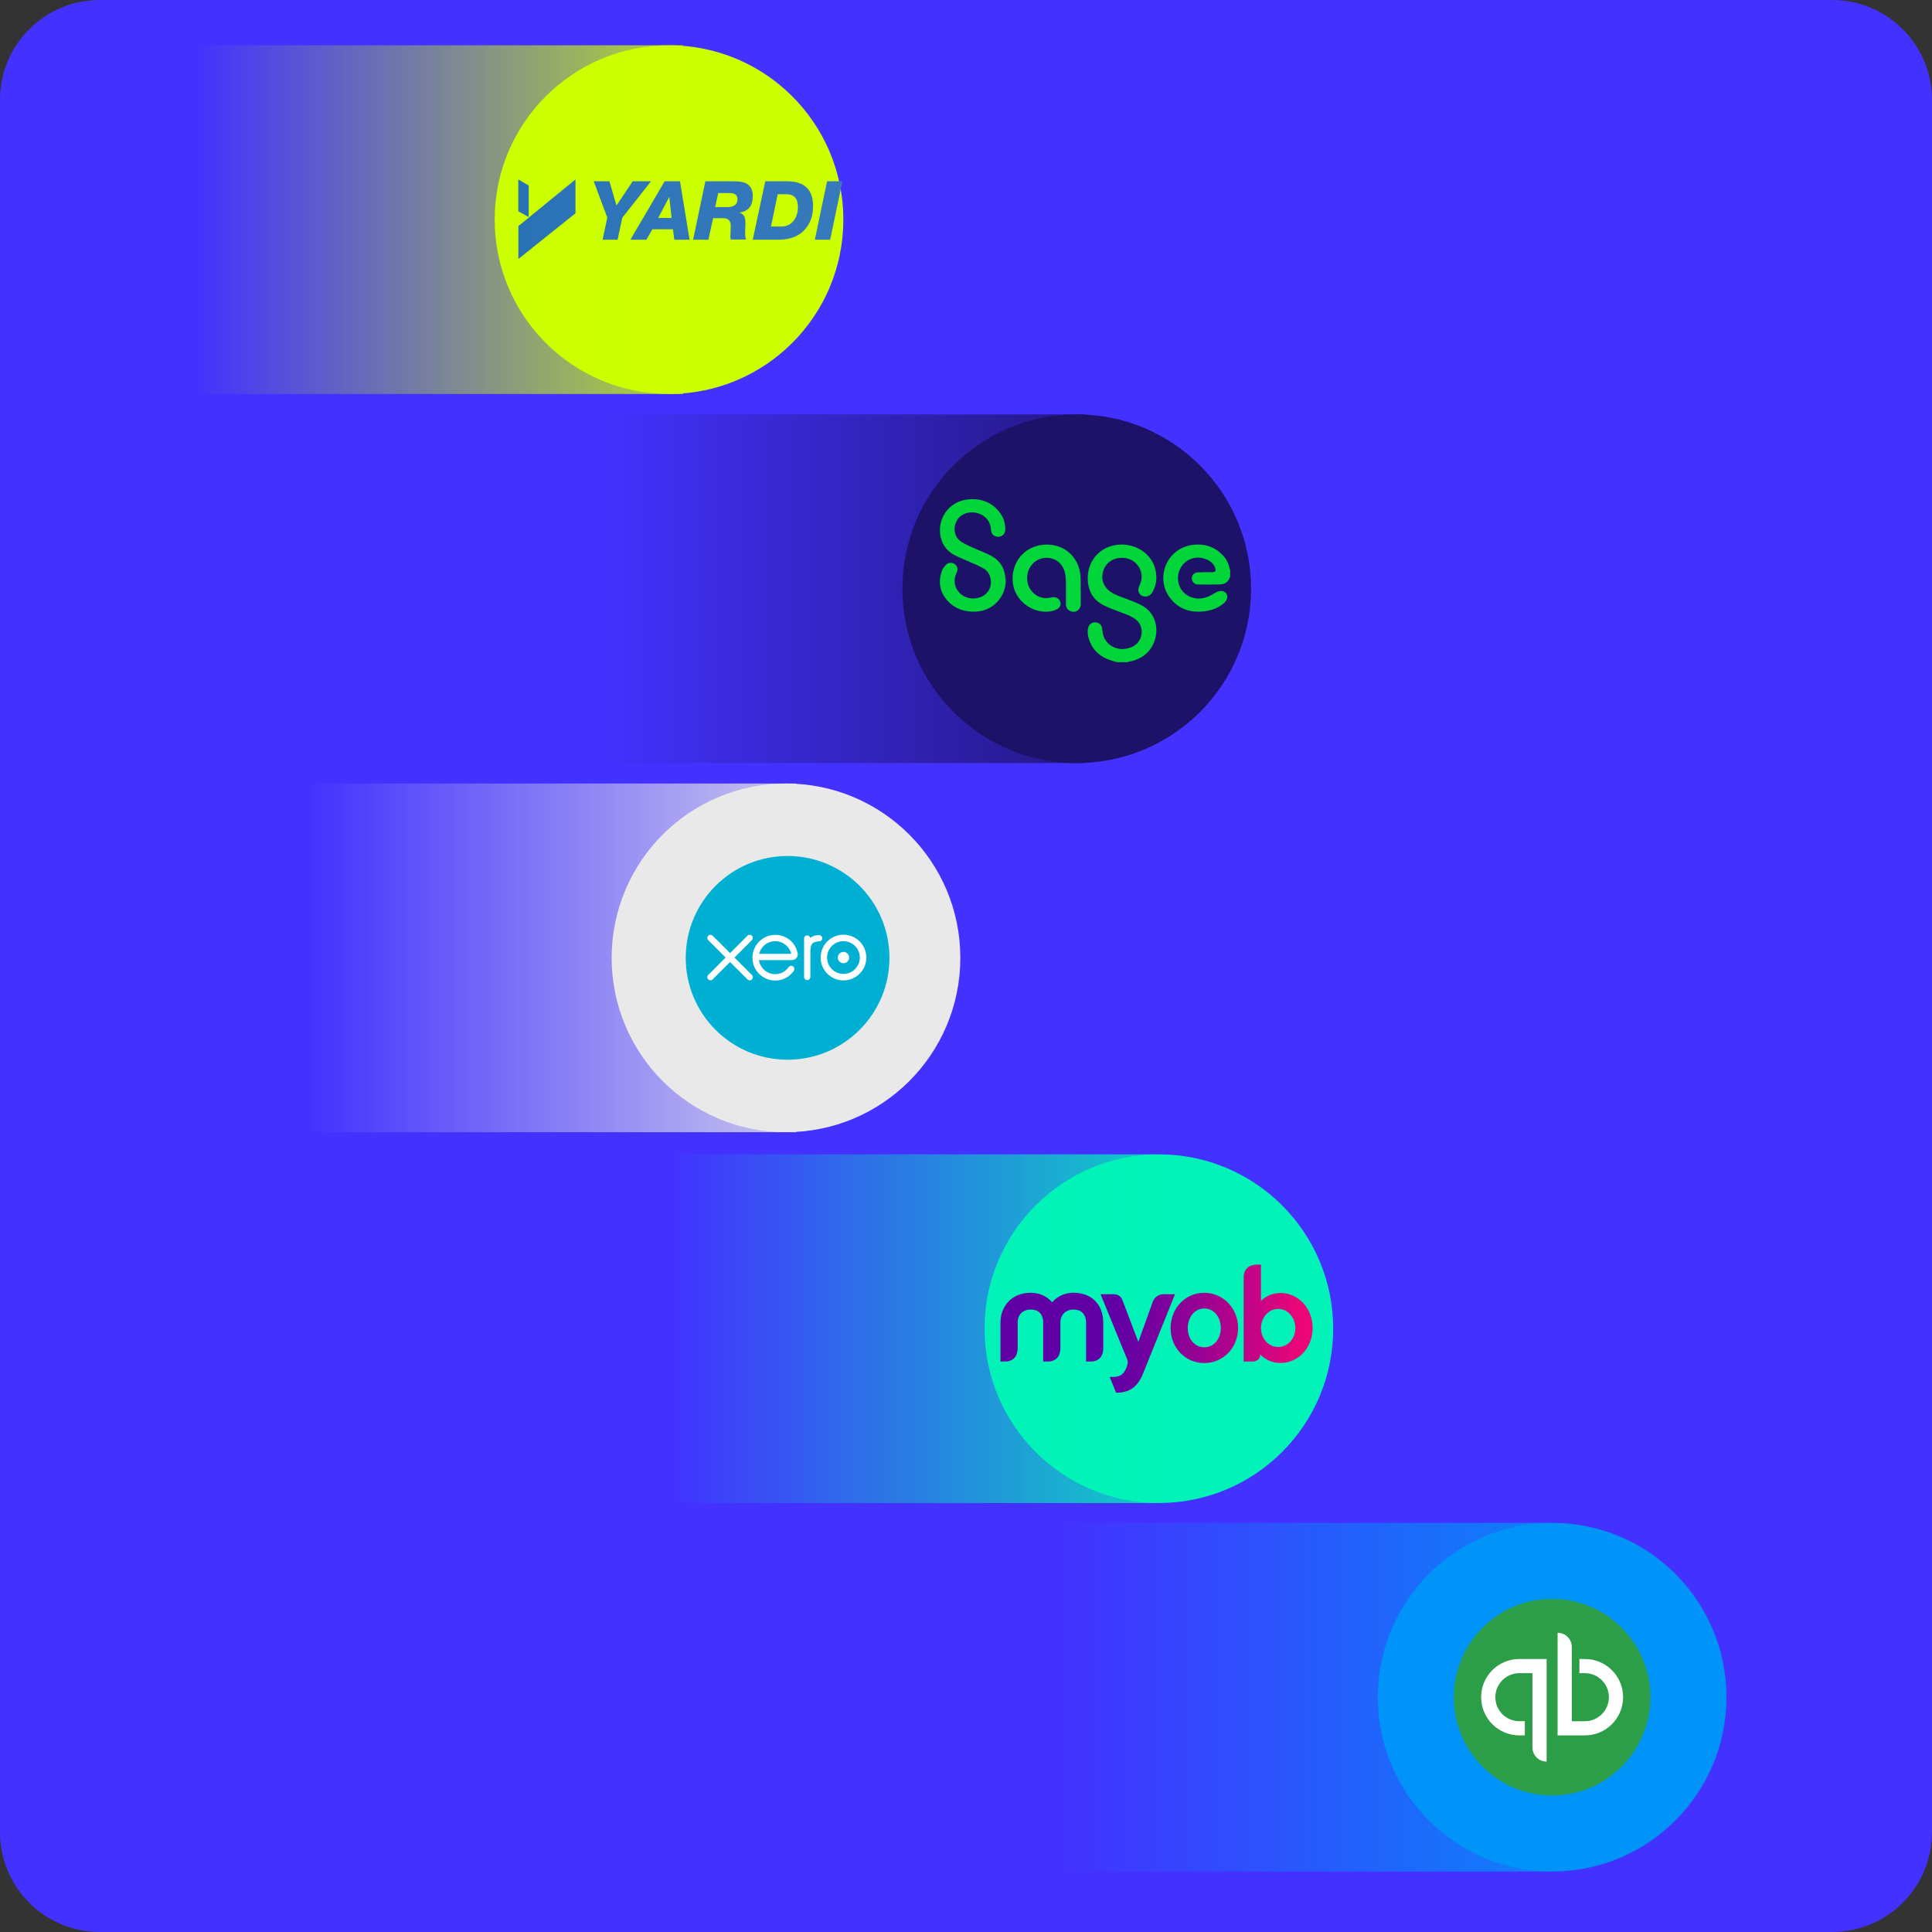
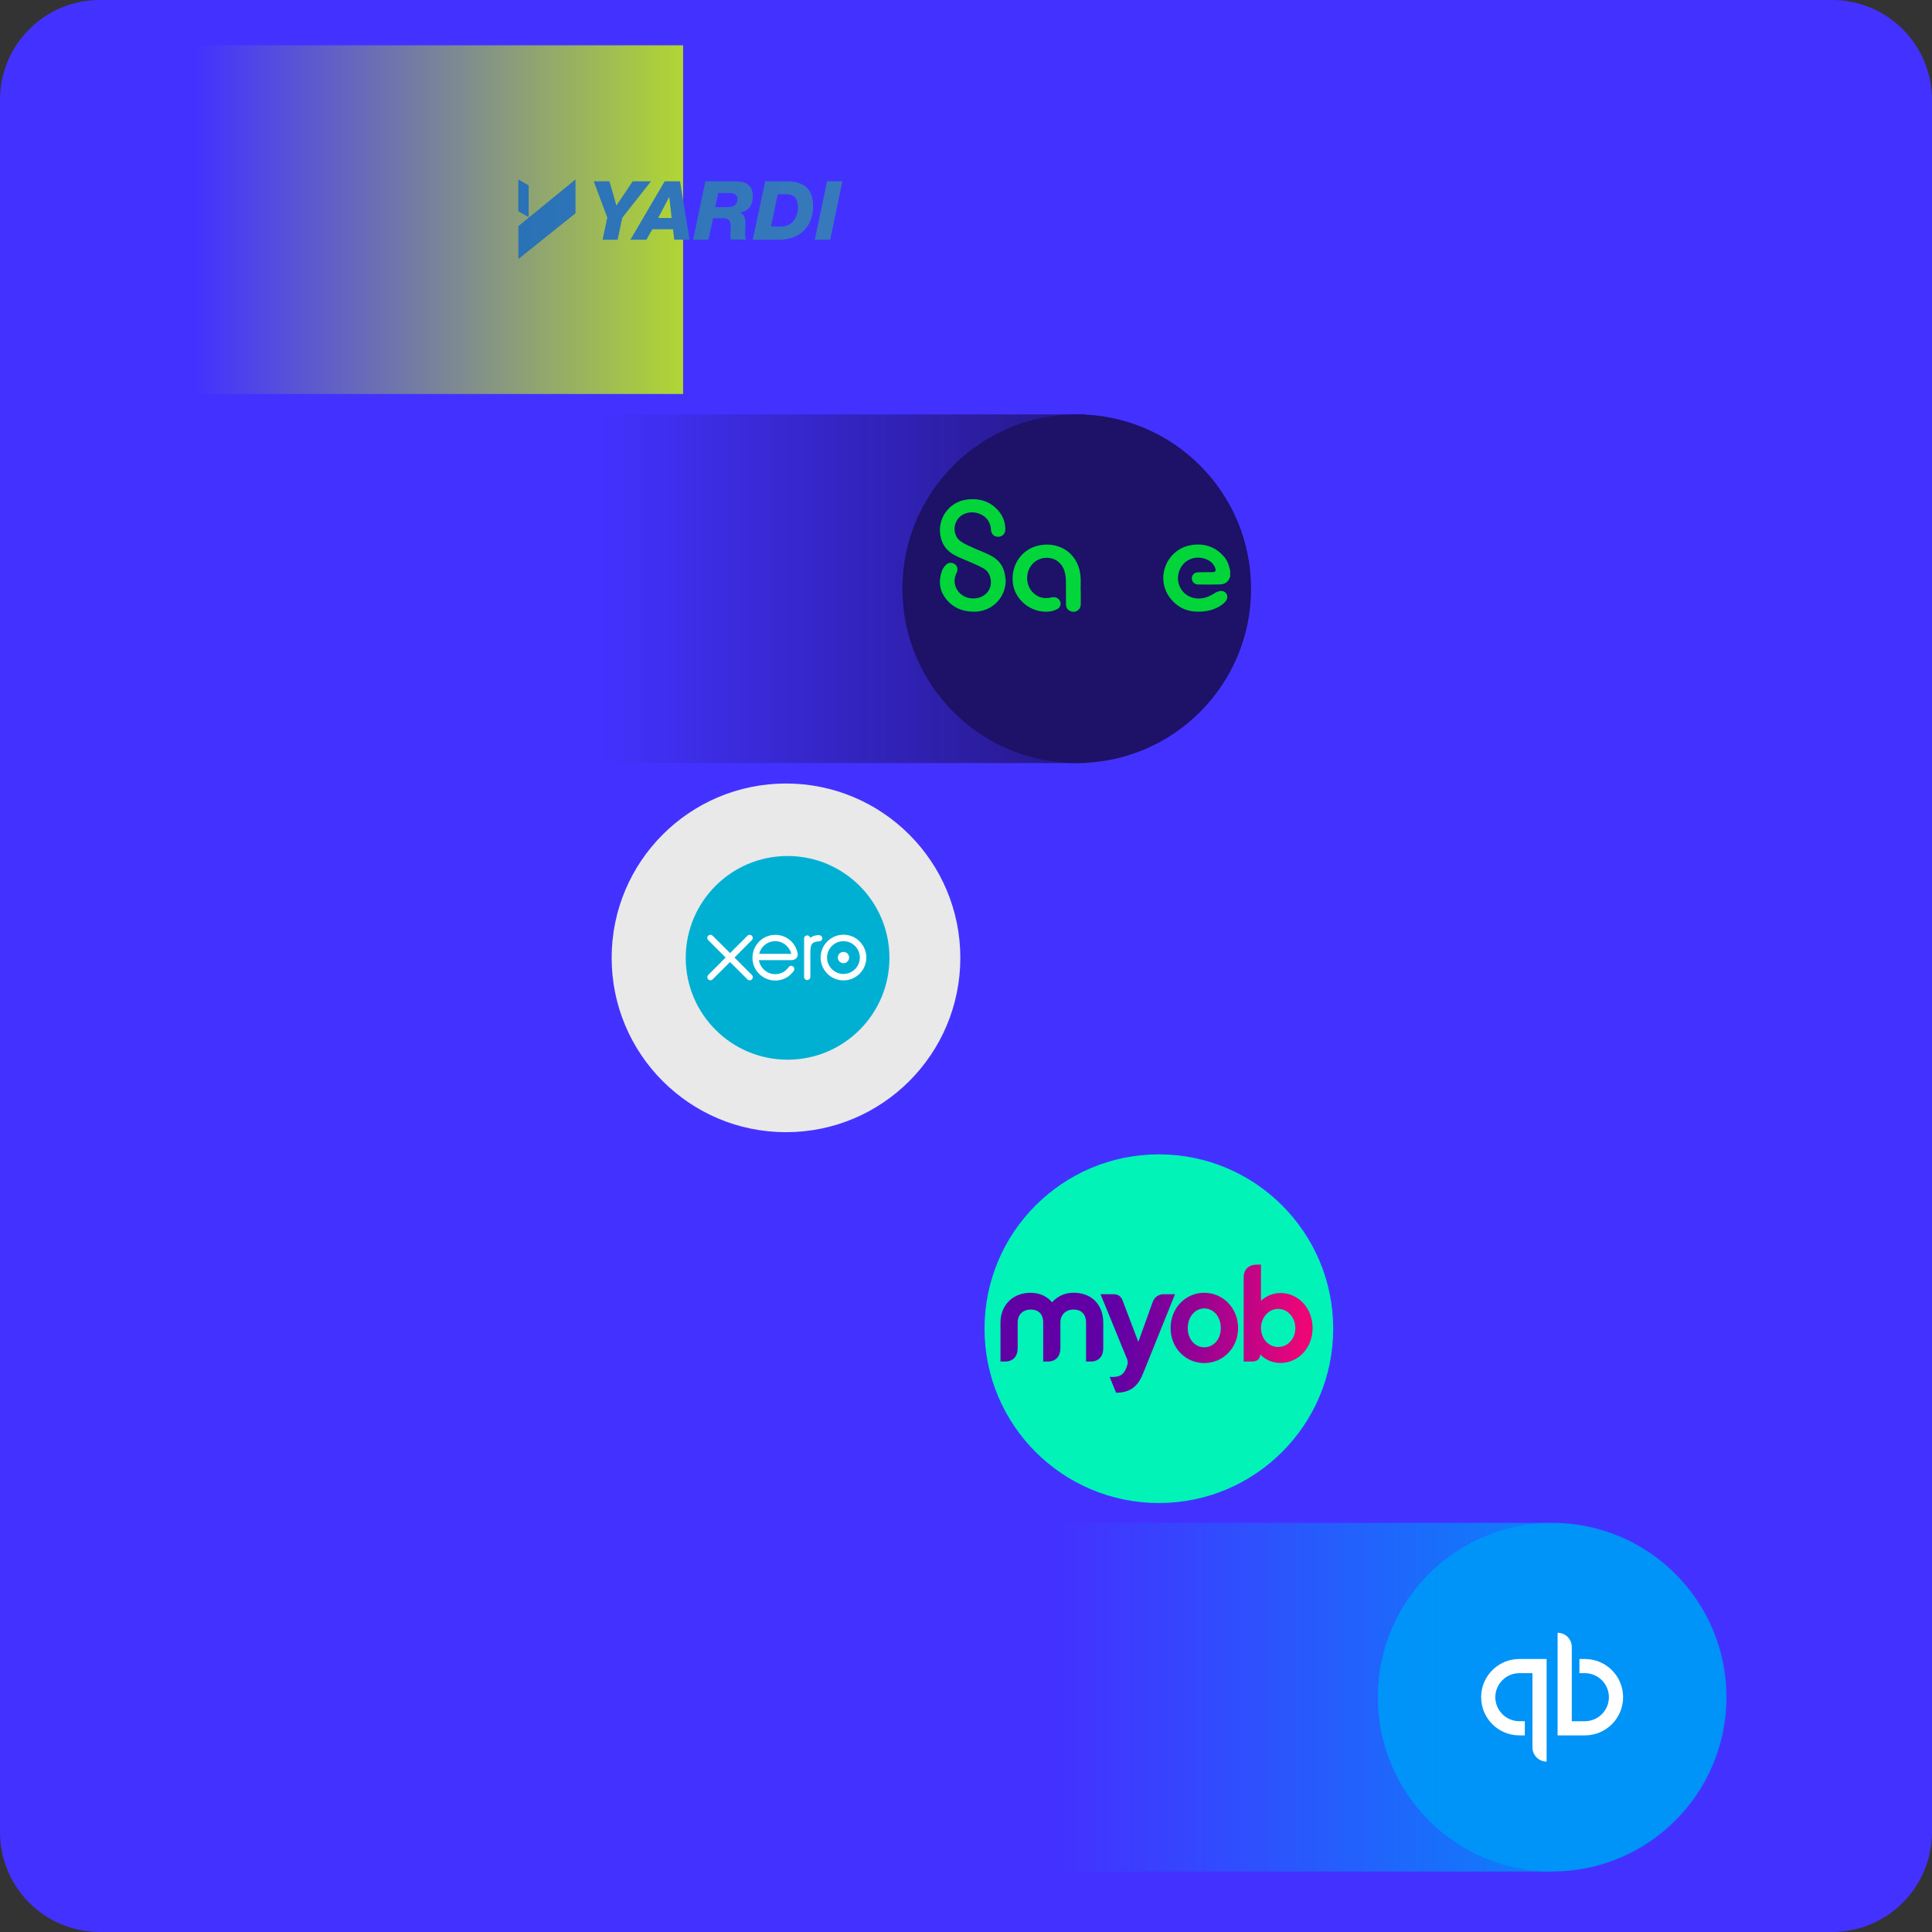
<svg xmlns="http://www.w3.org/2000/svg" xmlns:xlink="http://www.w3.org/1999/xlink" viewBox="0 0 711.14 711.14">
  <rect x="0" y="0" width="711.14" height="711.14" fill="#333333" stroke="none" />
  <linearGradient id="a" gradientTransform="matrix(0 1 1 0 909.83 2755.41)" gradientUnits="userSpaceOnUse" x1="-2266.34" x2="-2266.34" y1="-483.85" y2="-662.85">
    <stop offset="0" stop-color="#01f3b7" />
    <stop offset="1" stop-color="#01f3b7" stop-opacity="0" />
  </linearGradient>
  <linearGradient id="b" gradientTransform="matrix(1 0 0 -1 -92.42 4940.47)" gradientUnits="userSpaceOnUse" x1="460.68" x2="575.56" y1="4451.99" y2="4451.99">
    <stop offset=".36" stop-color="#6100a5" />
    <stop offset=".46" stop-color="#7001a0" />
    <stop offset=".64" stop-color="#980293" />
    <stop offset=".89" stop-color="#d9057e" />
    <stop offset=".97" stop-color="#ed0677" />
  </linearGradient>
  <linearGradient id="c" x1="460.68" x2="575.56" xlink:href="#b" y1="4445.95" y2="4445.95" />
  <linearGradient id="d" gradientTransform="translate(96.53 241.81)" x1="271.73" x2="386.62" xlink:href="#b" y1="246.98" y2="246.98" />
  <linearGradient id="e" gradientTransform="translate(96.53 241.81)" x1="271.73" x2="386.62" xlink:href="#b" y1="241.78" y2="241.78" />
  <linearGradient id="f" gradientTransform="matrix(0 1 1 0 1311.21 3131.53)" gradientUnits="userSpaceOnUse" x1="-2506.82" x2="-2506.82" y1="-741.2" y2="-920.21">
    <stop offset="0" stop-color="#0093f8" />
    <stop offset="1" stop-color="#0093f8" stop-opacity="0" />
  </linearGradient>
  <linearGradient id="g" gradientTransform="matrix(0 1 1 0 825.97 2000.14)" gradientUnits="userSpaceOnUse" x1="-1783.43" x2="-1783.43" y1="-426.63" y2="-605.63">
    <stop offset="0" stop-color="#1d1168" />
    <stop offset="1" stop-color="#1d1168" stop-opacity="0" />
  </linearGradient>
  <linearGradient id="h" gradientTransform="matrix(0 1 1 0 529.21 2376.88)" gradientUnits="userSpaceOnUse" x1="-2024.31" x2="-2024.31" y1="-236.16" y2="-415.17">
    <stop offset="0" stop-color="#e9e9e9" />
    <stop offset="1" stop-color="#e9e9e9" stop-opacity="0" />
  </linearGradient>
  <linearGradient id="i" gradientTransform="matrix(0 1 1 0 409.83 1623.4)" gradientUnits="userSpaceOnUse" x1="-1542.55" x2="-1542.55" y1="-158.39" y2="-337.39">
    <stop offset="0" stop-color="#cf0" />
    <stop offset="1" stop-color="#cf0" stop-opacity="0" />
  </linearGradient>
  <linearGradient id="j" gradientUnits="userSpaceOnUse" x1="190.78" x2="310.07" y1="80.69" y2="80.69">
    <stop offset="0" stop-color="#2a72b6" />
    <stop offset="1" stop-color="#377abc" />
  </linearGradient>
  <path d="m0 36.75c0-20.3 16.45-36.75 36.75-36.75h637.63c20.3 0 36.75 16.45 36.75 36.75v637.63c0 20.3-16.45 36.75-36.75 36.75h-637.63c-20.3 0-36.75-16.45-36.75-36.75z" fill="#4332ff" />
  <path d="m426.56 424.9c35.44 0 64.17 28.73 64.17 64.17s-28.73 64.17-64.17 64.17-64.17-28.73-64.17-64.17 28.73-64.17 64.17-64.17z" fill="#01f3b7" />
-   <path d="m425.98 424.9v128.34s-179 0-179 0v-128.34s179 0 179 0z" fill="url(#a)" opacity=".8" />
  <path d="m387.23 479.35c-1.78-2.15-4.5-3.49-7.86-3.49-6.73-.04-11.11 4.74-11.11 10.98v14.31h2.07c1.42-.08 4.17-.77 4.26-4.86v-9.56c0-2.8 1.95-4.7 4.78-4.7 4.17 0 4.62 3.32 4.62 4.7v14.43h2.07c1.38-.08 4.13-.77 4.26-4.82v-9.61c0-2.8 2.03-4.7 4.78-4.7 4.17 0 4.66 3.32 4.66 4.7v14.43h2.07c1.42-.08 4.22-.77 4.26-4.94v-9.36c0-6.48-4.09-11.02-10.98-11.02-3.2 0-6 1.38-7.86 3.53" fill="url(#b)" />
  <path d="m424.31 479.19-5.31 14.75-5.8-15.28c-.89-2.43-3.16-2.27-3.16-2.27h-4.94s9.81 23.99 9.81 23.99t-.04-.08s0 .04.04.08c0 .04.04.08.04.08l-.04-.12c.32.97.24 1.5-.08 2.47l-.2.61c-1.13 2.84-2.76 3.61-6.16 3.4v.04s2.35 5.8 2.35 5.8c4.38-.08 7.7-1.54 9.89-7.01l11.79-29.26h-4.42c-.2 0-2.72.08-3.77 2.8" fill="url(#c)" />
  <path d="m437.2 488.87c0-4.26 2.72-7.25 6.08-7.25s6.08 2.96 6.08 7.25c0 4.17-2.72 7.05-6.08 7.05s-6.08-2.88-6.08-7.05m-6.32-.04c0 7.38 5.55 12.89 12.4 12.89s12.44-5.51 12.44-12.89-5.59-12.97-12.44-12.97c-6.85-.04-12.4 5.59-12.4 12.97" fill="url(#d)" />
  <path d="m464.15 488.87c0-3.93 2.84-7.09 6.32-7.09s6.32 3.08 6.32 7.09-2.84 6.93-6.32 6.93c-3.49.04-6.32-3.08-6.32-6.93m-1.3-23.39c-4.3 0-4.99 2.92-5.07 4.3v31.37s3.04 0 3.04 0c2.43.04 3-1.5 3.04-2.39v-.12s0-.12 0-.12c1.9 2.03 4.54 3.16 7.54 3.16 6.48 0 11.75-5.55 11.75-12.85s-5.27-12.89-11.75-12.89c-2.84 0-5.35 1.05-7.25 2.88v-13.33h-1.3z" fill="url(#e)" />
  <path d="m571.31 560.54c35.44 0 64.17 28.73 64.17 64.17s-28.73 64.17-64.17 64.17-64.17-28.73-64.17-64.17 28.73-64.17 64.17-64.17z" fill="#0093f8" />
  <path d="m570.01 560.54v128.34s-179 0-179 0v-128.34s179 0 179 0z" fill="url(#f)" opacity=".8" />
-   <circle cx="571.31" cy="624.71" fill="#2d9e48" r="36.17" />
  <path d="m545.19 624.71c0 7.77 6.3 14.06 14.06 14.06h2.01v-5.22h-2.01c-4.88 0-8.84-3.96-8.84-8.84s3.96-8.84 8.84-8.84h4.82s0 27.33 0 27.33c0 2.89 2.34 5.22 5.22 5.22v-37.77s-10.05 0-10.05 0c-7.77 0-14.06 6.3-14.06 14.06zm38.18-14.06h-2.01v5.22h2.01c4.88 0 8.84 3.96 8.84 8.84s-3.96 8.84-8.84 8.84h-4.82s0-27.33 0-27.33c0-2.89-2.34-5.22-5.22-5.22v37.77s10.05 0 10.05 0c7.77 0 14.06-6.3 14.06-14.06 0-7.77-6.3-14.06-14.06-14.06z" fill="#fff" />
  <path d="m396.33 152.53c35.44 0 64.17 28.73 64.17 64.17s-28.73 64.17-64.17 64.17-64.17-28.73-64.17-64.17 28.73-64.17 64.17-64.17z" fill="#1d1168" />
  <path d="m399.35 152.53v128.34s-179 0-179 0v-128.34s179 0 179 0z" fill="url(#g)" opacity=".8" />
-   <path d="m411.36 243.75c-.55-.14-1.1-.27-1.64-.42-4.45-1.24-7.66-3.82-8.99-8.39-.36-1.23-.52-2.5-.22-3.77.31-1.33 1.34-2.14 2.64-2.1 1.37.05 2.3.85 2.53 2.22.13.77.14 1.57.34 2.33.92 3.48 4.4 5.7 8.06 5.22 1.57-.21 3-.71 4.21-1.78 2.45-2.17 2.92-6.85-.51-9.25-1.59-1.11-3.41-1.73-5.2-2.41-2.18-.83-4.39-1.61-6.46-2.67-2.8-1.43-4.71-3.71-5.41-6.86-1.63-7.33 2.7-14.16 10.05-15.28 6.35-.97 12.73 2.58 14.41 8.61.78 2.79.62 5.56-.65 8.18-.58 1.21-1.43 2.19-2.94 2.2-1.92 0-3.07-1.73-2.38-3.51.34-.88.78-1.75.94-2.66.66-3.91-2.21-7.58-6.17-8.02-3.84-.42-7 1.55-7.96 4.97-.8 2.85.14 5.57 2.53 7.3 1.82 1.32 3.95 1.98 6.03 2.75 1.77.66 3.54 1.35 5.24 2.19 8.3 4.08 7.14 15.31.33 19.29-1.5.87-3.1 1.44-4.81 1.71-.12.02-.23.09-.35.14h-3.62s0 0 0 0z" fill="#02d53a" />
  <path d="m452.81 212.35c-.05.07-.12.13-.15.21-.56 1.7-1.86 2.49-3.52 2.55-2.73.1-5.47.07-8.2.03-1.28-.02-2.2-1-2.24-2.2-.04-1.19.84-2.21 2.15-2.27 1.76-.09 3.52-.05 5.28-.06 1.27 0 1.59-.44 1.12-1.65-.7-1.81-2.15-2.79-3.92-3.34-4.16-1.29-8.27.94-9.44 5.08-1.17 4.13 1.18 8.32 5.3 9.35 2.33.58 4.55.15 6.64-.98.71-.38 1.38-.86 2.11-1.19.51-.22 1.11-.39 1.66-.36 1.76.09 2.71 1.85 1.83 3.37-.29.51-.73.96-1.18 1.34-2.15 1.76-4.69 2.57-7.41 2.83-5 .49-9.23-1.02-12.27-5.12-5.38-7.25-1.14-17.75 7.77-19.27 4.62-.79 8.68.38 11.92 3.9 1.28 1.39 2.03 3.07 2.4 4.93.02.12.1.23.15.34v2.5s0 0 0 0z" fill="#02d53a" />
  <path d="m370.2 213.71c-.07 6.19-4.85 11.18-11.03 11.42-3.97.16-7.5-.91-10.25-3.86-3-3.22-3.68-7.02-2.2-11.14.29-.82.87-1.59 1.47-2.23.88-.93 2.31-.95 3.3-.22.91.67 1.23 1.91.66 3.06-.66 1.36-.96 2.75-.66 4.24.73 3.62 4.26 5.87 8.11 5.18 3.79-.68 5.89-3.97 4.89-7.67-.39-1.46-1.28-2.6-2.56-3.32-1.43-.8-2.94-1.44-4.43-2.11-2-.9-4.08-1.64-6.02-2.66-2.53-1.33-4.34-3.34-5.1-6.19-1.83-6.83 2.68-13.56 9.71-14.36 4.86-.55 8.98.89 11.99 4.89 1.33 1.77 1.93 3.83 1.97 6.04.03 1.63-1.04 2.76-2.62 2.81-1.46.04-2.61-1.02-2.67-2.61-.2-5.48-6.21-7.66-10.17-5.65-3.87 1.96-4.41 7.66-.81 10.05 1.47.97 3.13 1.66 4.75 2.4 2.03.94 4.17 1.67 6.14 2.71 2.48 1.3 4.31 3.28 5.02 6.08.26 1.02.35 2.09.52 3.13z" fill="#02d53a" />
  <path d="m397.81 217.26c0 1.74.04 3.47 0 5.21-.06 2.13-2.11 3.34-4 2.39-1.05-.53-1.45-1.43-1.45-2.56 0-2.78.05-5.56-.02-8.34-.03-1.17-.13-2.37-.45-3.49-.93-3.33-3.64-5.27-6.95-5.14-3.23.13-5.9 2.39-6.65 5.62-.92 3.96 1.22 7.86 4.89 8.95 1.26.37 2.51.3 3.78.02.74-.17 1.46-.2 2.16.2 1.56.89 1.76 3.01.23 3.95-.89.55-2 .9-3.04 1.02-6.45.74-12.62-4.01-13.46-10.28-.93-6.91 3.39-13 10.03-14.14 7.95-1.36 14.45 3.81 14.88 11.87.08 1.57.01 3.15.01 4.72z" fill="#02d63b" />
  <path d="m289.31 288.4c35.44 0 64.17 28.73 64.17 64.17s-28.73 64.17-64.17 64.17-64.17-28.73-64.17-64.17 28.73-64.17 64.17-64.17z" fill="#e9e9e9" />
-   <path d="m293.05 288.4v128.34s-179 0-179 0v-128.34s179 0 179 0z" fill="url(#h)" opacity=".8" />
  <path d="m289.9 390.06c20.71 0 37.49-16.79 37.49-37.49s-16.79-37.49-37.49-37.49-37.49 16.79-37.49 37.49 16.79 37.49 37.49 37.49z" fill="#00b0d3" />
  <g fill="#fff">
    <path d="m270.35 352.46 6.4-6.41c.21-.22.33-.5.33-.81 0-.63-.51-1.15-1.15-1.15-.31 0-.6.12-.81.34l-6.39 6.39-6.42-6.4c-.22-.21-.5-.33-.81-.33-.63 0-1.15.51-1.15 1.15 0 .31.12.6.34.81l6.4 6.4-6.39 6.41c-.22.22-.35.51-.35.82 0 .63.51 1.15 1.15 1.15.3 0 .59-.12.81-.33l6.41-6.4 6.39 6.38c.23.23.52.36.83.36.63 0 1.15-.51 1.15-1.15 0-.3-.12-.59-.33-.81l-6.4-6.41z" />
    <path d="m308.39 352.46c0 1.15.93 2.08 2.08 2.08s2.08-.93 2.08-2.08-.93-2.08-2.08-2.08-2.08.93-2.08 2.08z" />
    <path d="m302.06 352.46c0 4.63 3.77 8.41 8.41 8.41s8.41-3.77 8.41-8.41-3.77-8.41-8.41-8.41-8.41 3.77-8.41 8.41zm2.37 0c0-3.33 2.71-6.03 6.03-6.03 3.33 0 6.03 2.71 6.03 6.03s-2.71 6.03-6.03 6.03-6.03-2.71-6.03-6.03z" />
    <path d="m301.52 344.22h-.35c-1.06 0-2.08.33-2.93.99-.11-.51-.57-.9-1.12-.9-.63 0-1.14.5-1.14 1.14v14.16c0 .63.52 1.14 1.15 1.14s1.14-.51 1.15-1.14v-8.71c0-2.9.26-4.07 2.75-4.38.23-.03.48-.02.48-.02.68-.02 1.16-.49 1.16-1.12s-.52-1.15-1.15-1.15z" />
    <path d="m293.6 350.89c-.49-2.34-1.77-4.26-3.72-5.49-2.85-1.81-6.61-1.71-9.37.25-2.25 1.6-3.54 4.21-3.54 6.9 0 .67.08 1.36.25 2.03.85 3.34 3.72 5.86 7.13 6.28 1.01.12 2 .06 3.03-.2.88-.21 1.73-.57 2.51-1.07.81-.52 1.49-1.21 2.15-2.04.01-.02.03-.03.04-.04.46-.57.37-1.37-.13-1.76-.42-.32-1.13-.46-1.69.26-.12.17-.25.35-.4.52-.45.49-1 .97-1.66 1.34-.84.45-1.8.71-2.82.71-3.34-.04-5.12-2.36-5.75-4.03-.11-.31-.2-.63-.26-.96 0-.06-.01-.12-.02-.18h11.97c1.64-.03 2.52-1.19 2.28-2.52zm-14.15.22s0-.06 0-.1c.67-2.63 3.05-4.58 5.89-4.58s5.28 1.99 5.91 4.67h-11.8s0 0 0 0z" />
  </g>
-   <path d="m246.25 16.67c35.44 0 64.17 28.73 64.17 64.17s-28.73 64.17-64.17 64.17-64.17-28.73-64.17-64.17 28.73-64.17 64.17-64.17z" fill="#cf0" />
  <path d="m251.44 16.67v128.34s-179 0-179 0v-128.34s179 0 179 0z" fill="url(#i)" opacity=".8" />
  <path d="m190.81 95.33v-12.1s21.02-17.17 21.02-17.17v12.45s-21.02 16.82-21.02 16.82zm3.79-15.43-3.82-2.13v-11.71s3.82 2.21 3.82 2.21v11.63s0 0 0 0zm28.94.19-5-13.35h5.79s2.57 8.93 2.57 8.93l5.98-8.93h6.74s-10.57 13.41-10.57 13.41l-1.72 8.08h-5.52s1.72-8.14 1.72-8.14zm21.11-13.35h5.65s3.52 21.49 3.52 21.49h-5.62s-.49-3.85-.49-3.85h-7.59s-2.18 3.85-2.18 3.85h-5.9s12.61-21.49 12.61-21.49zm-2.38 13.49h4.94s-.85-7.7-.85-7.7h-.05s-4.04 7.7-4.04 7.7zm17.34-13.49h10.57c2.21 0 3.85.33 4.94 1.04 1.31.87 1.97 2.38 1.97 4.48 0 3.52-1.64 5.52-4.89 5.98v.05c1.47.38 2.18 1.56 2.18 3.6 0 .55 0 1.26-.05 2.13s-.05 1.5-.05 1.88c0 1.12.14 1.88.33 2.27h-5.62c-.14-.55-.16-.96-.16-1.2 0-.33.05-.93.08-1.75.05-.79.08-1.47.08-2.02 0-1.94-.93-2.89-2.76-2.89h-3.74s-1.75 7.92-1.75 7.92h-5.62s4.51-21.49 4.51-21.49zm3.63 9.5h4.45c2.51 0 3.77-1.01 3.77-2.98 0-1.5-1.01-2.21-3-2.21h-4.1s-1.12 5.19-1.12 5.19zm18.43-9.5h8.03c6.36 0 9.58 3 9.58 9.09 0 3.55-1.01 6.44-3.06 8.71-2.27 2.46-5.43 3.69-9.5 3.69h-9.64s4.59-21.49 4.59-21.49zm2.1 16.65h3.69c2.18 0 3.82-.85 4.94-2.51.87-1.31 1.31-2.84 1.31-4.61 0-3.19-1.42-4.78-4.23-4.78h-3.22s-2.48 11.9-2.48 11.9zm20.67-16.65h5.62s-4.48 21.49-4.48 21.49h-5.65s4.5-21.49 4.5-21.49z" fill="url(#j)" />
</svg>